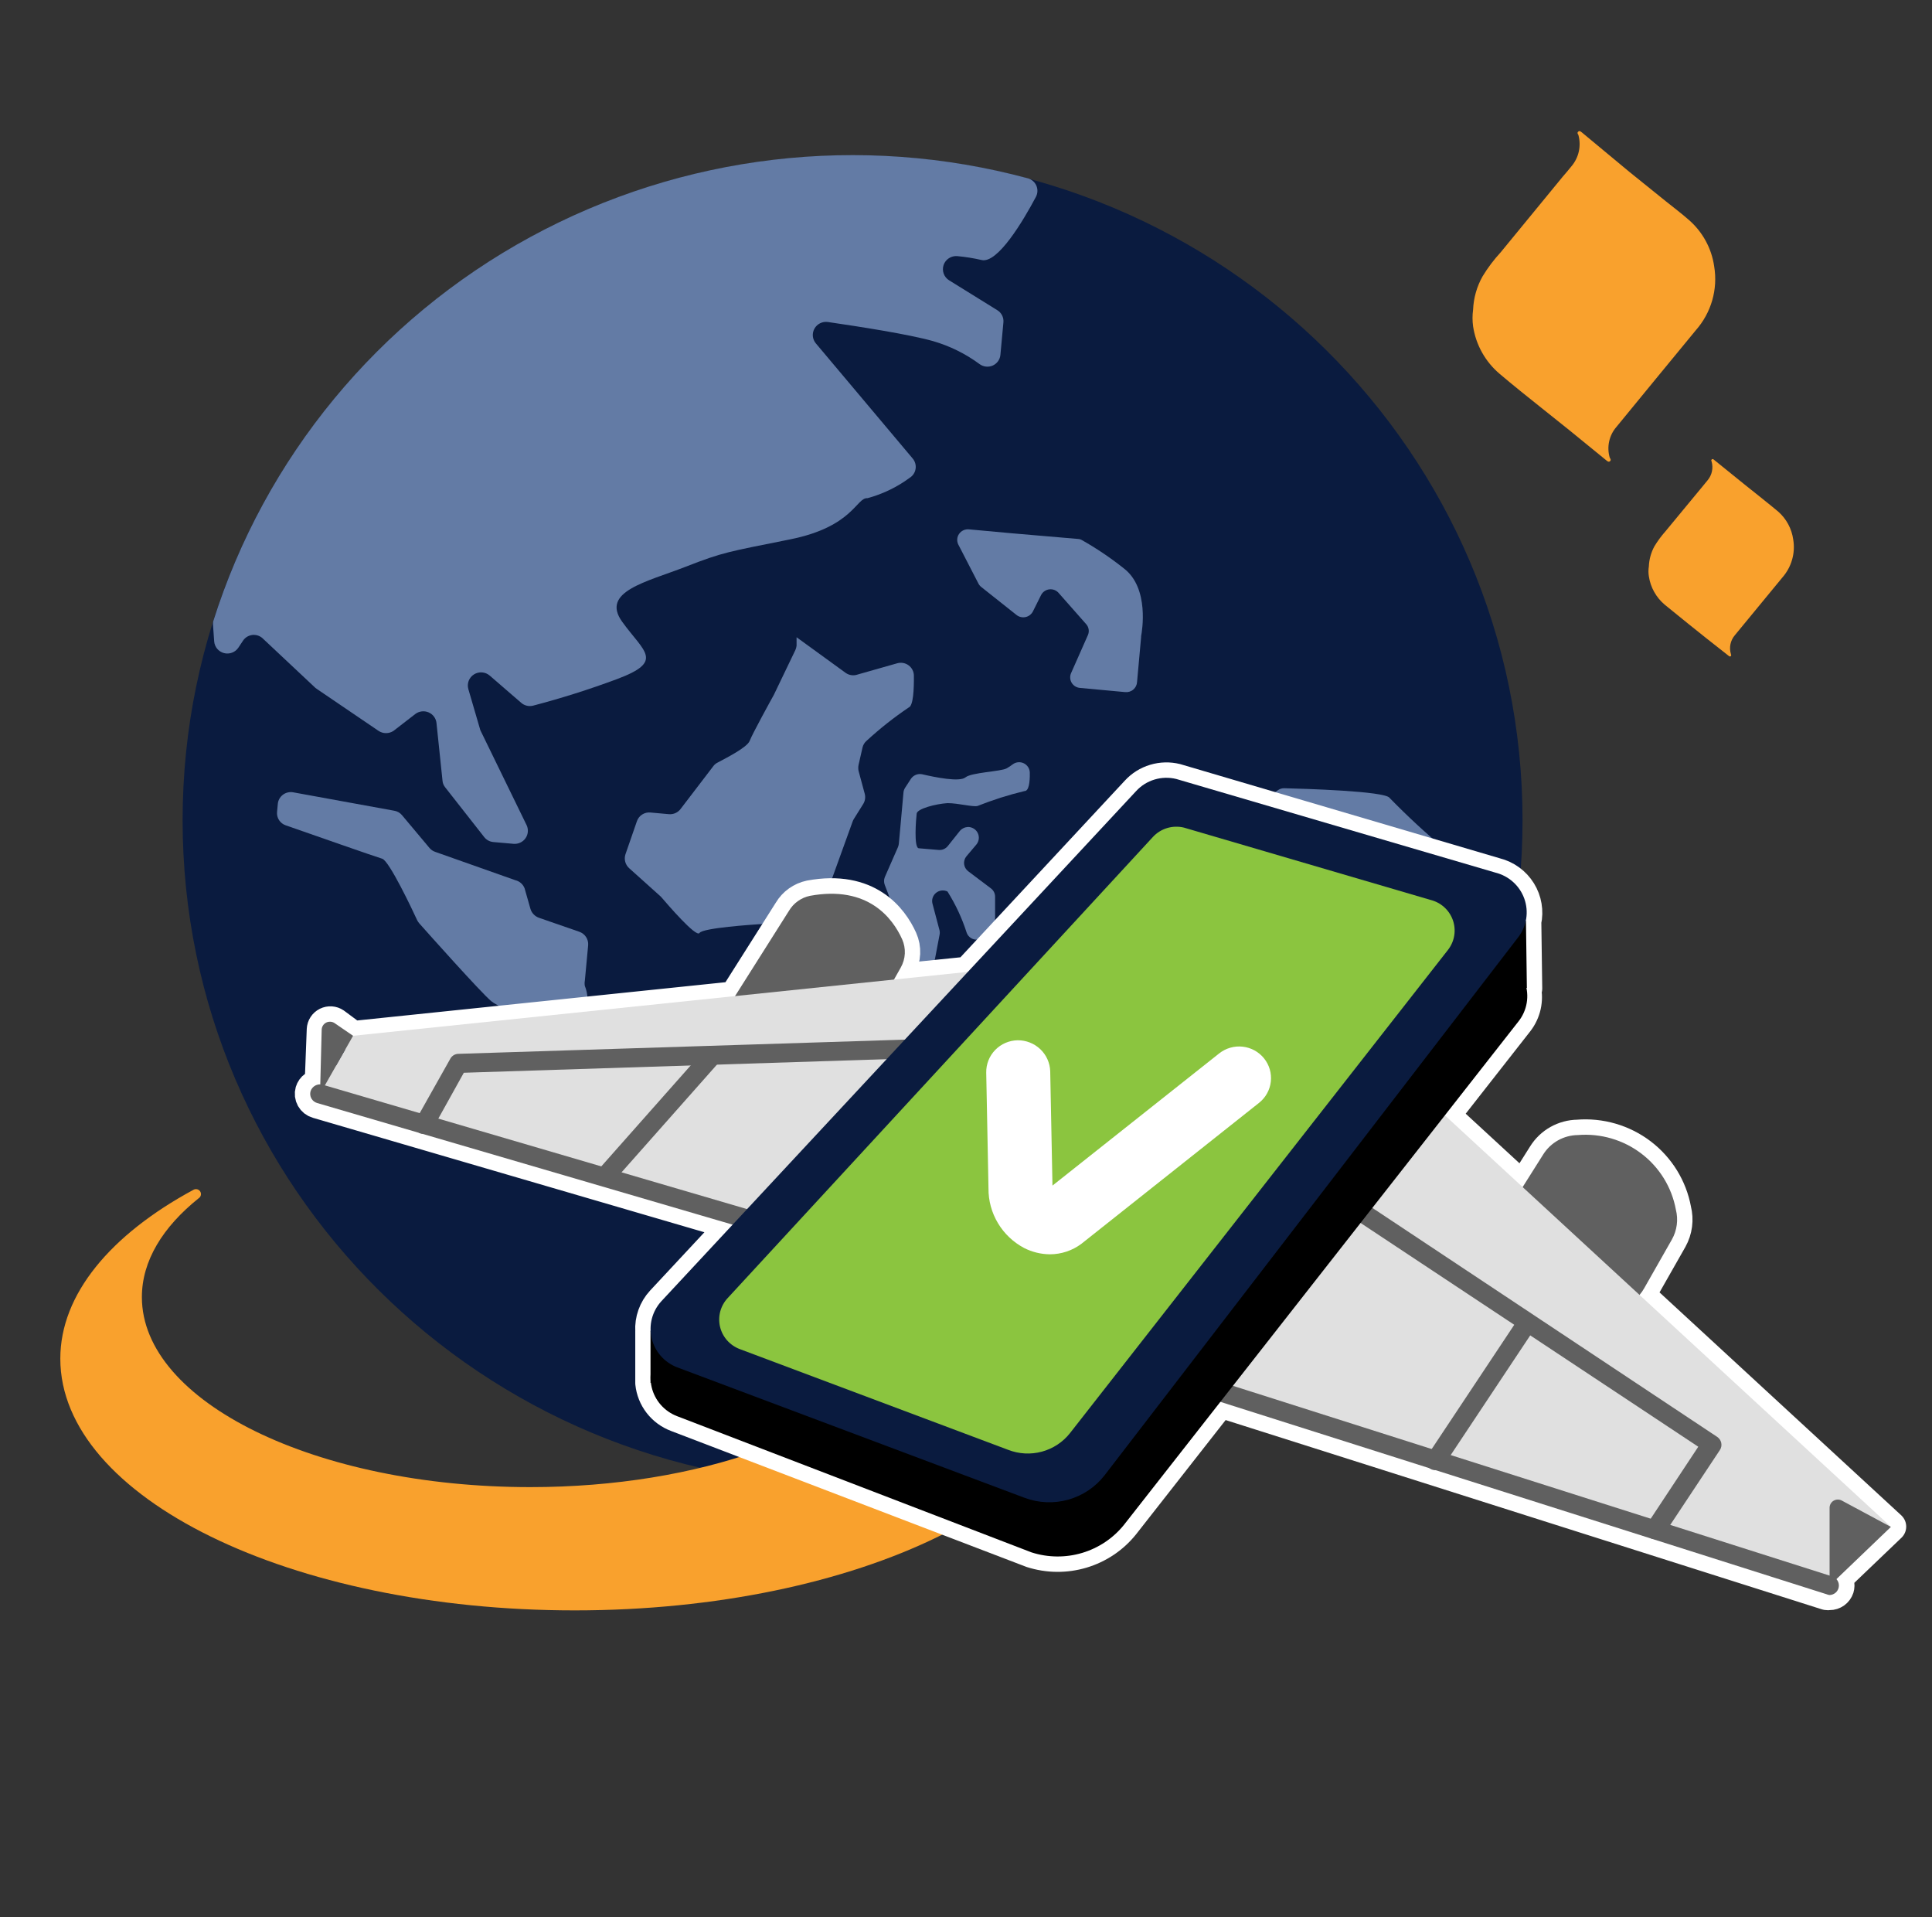
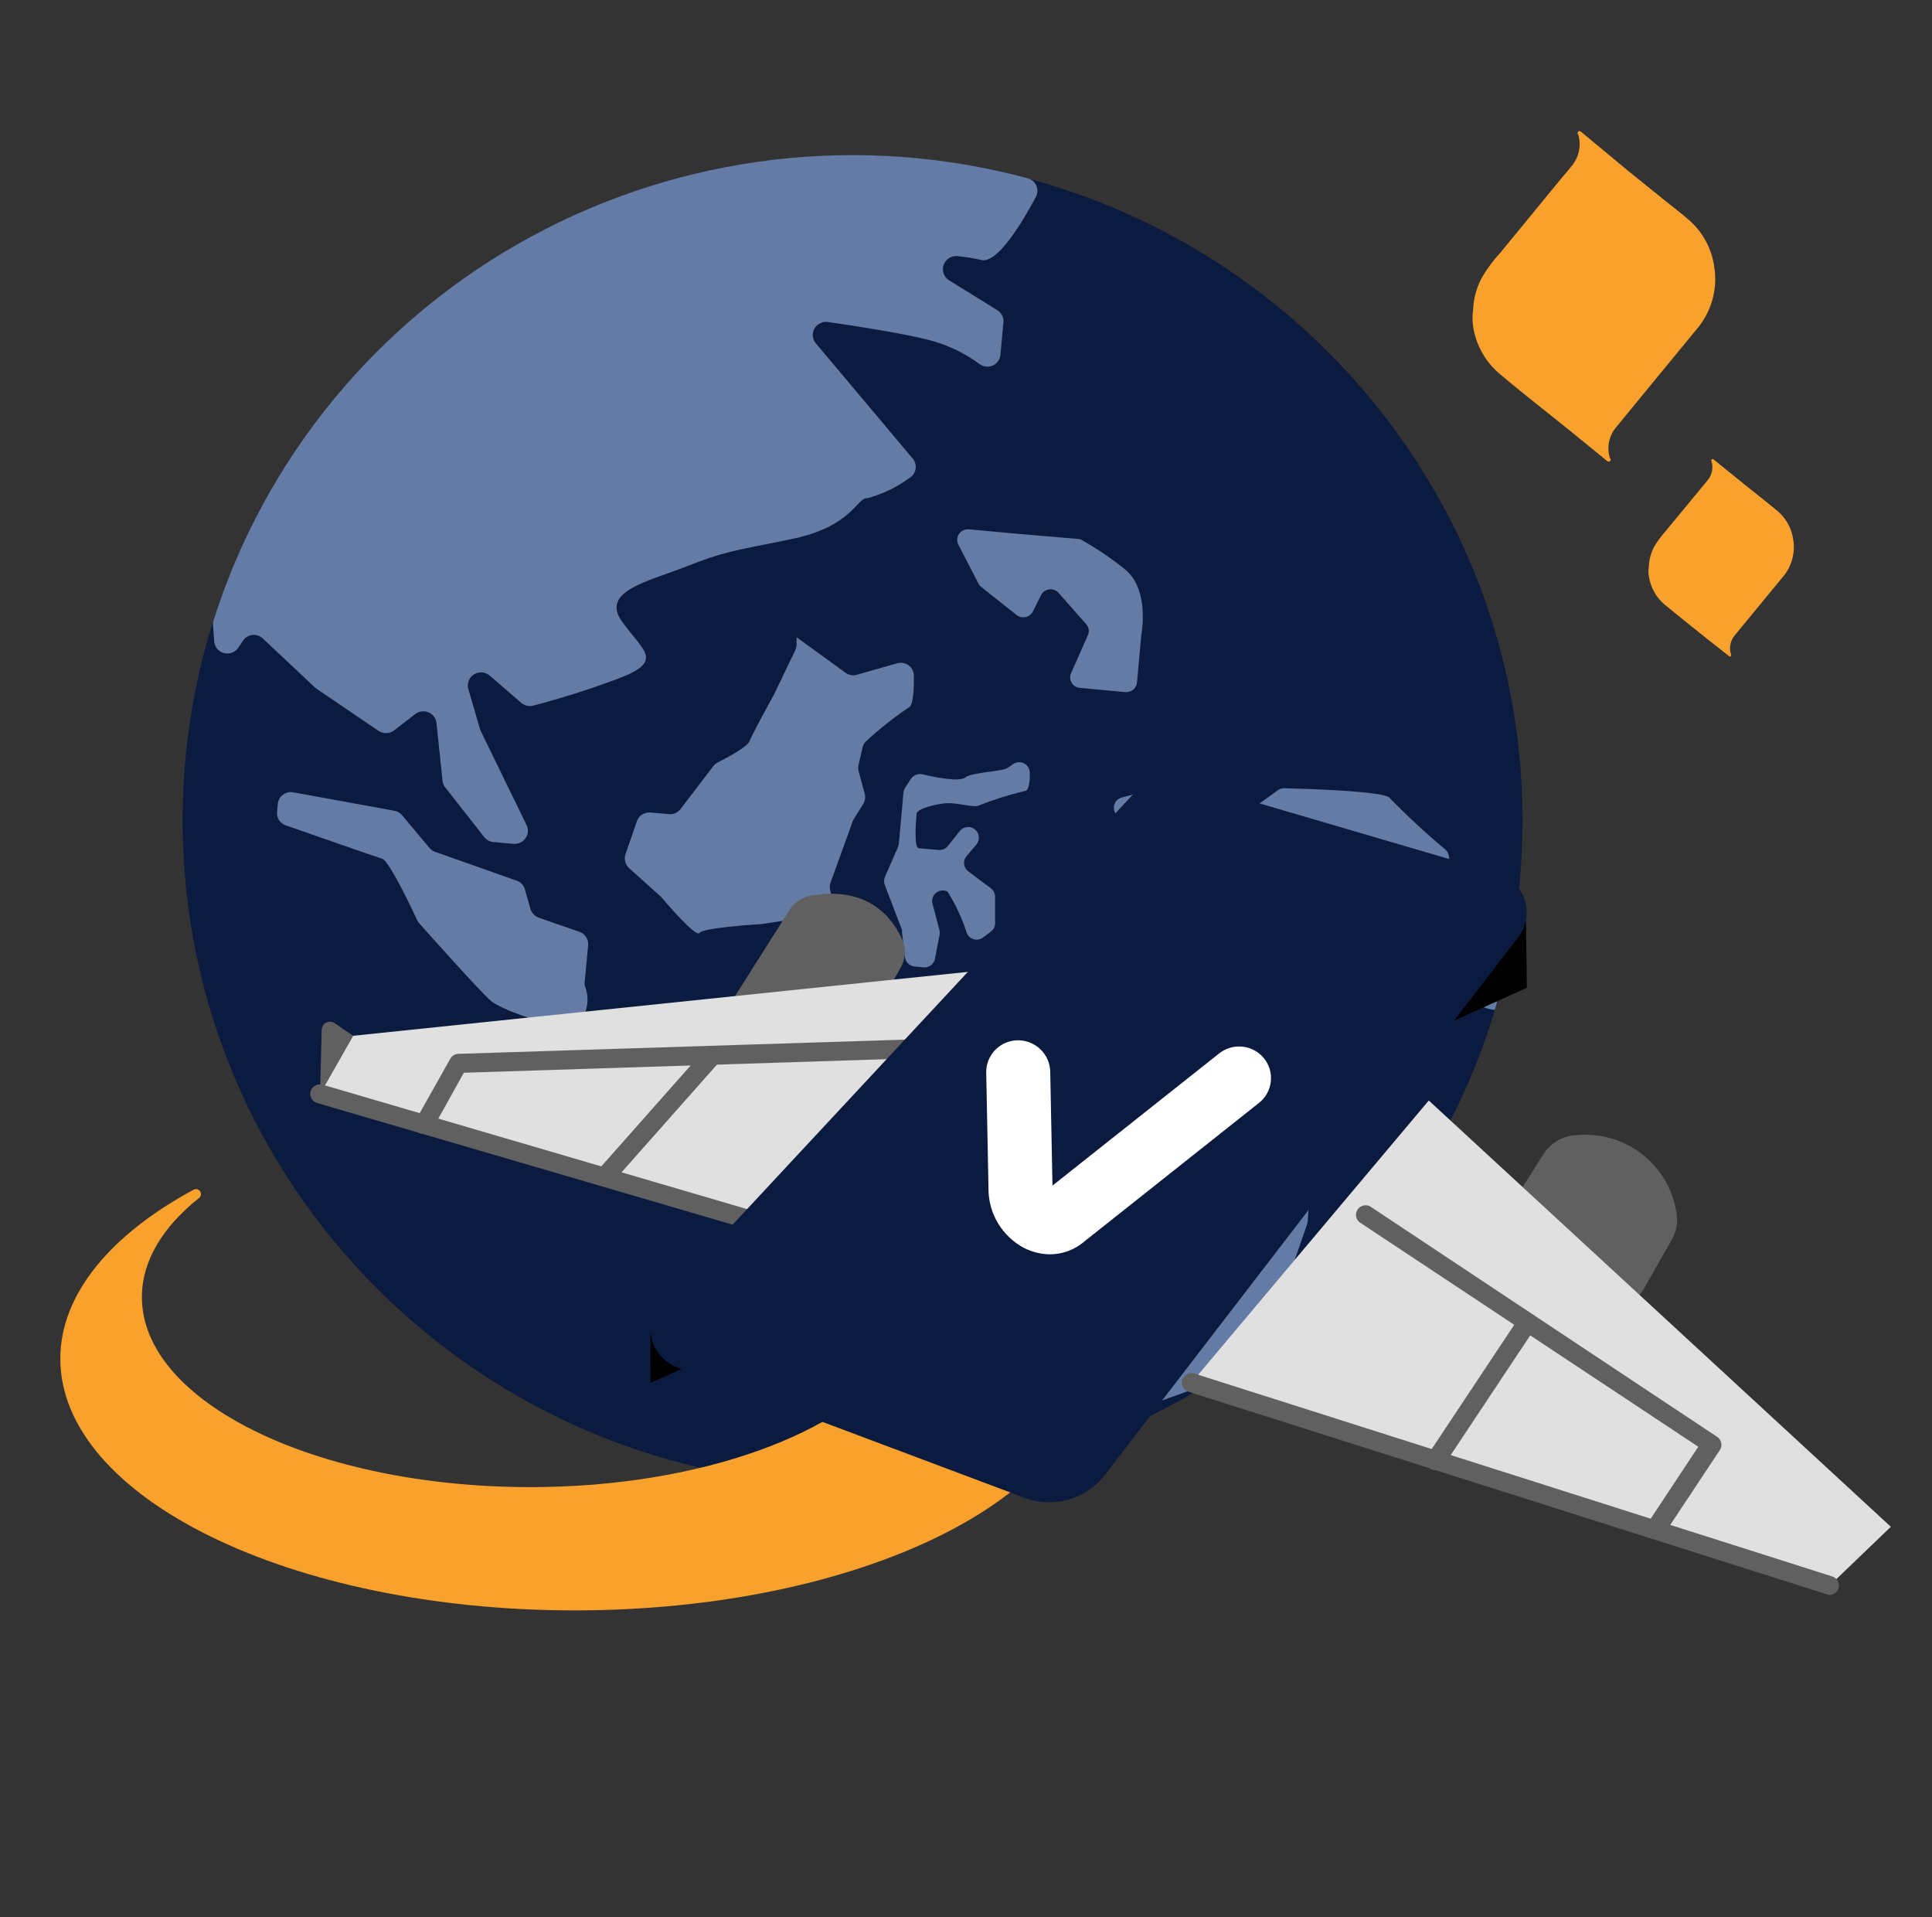
<svg xmlns="http://www.w3.org/2000/svg" width="128" height="127" viewBox="0 0 128 127" fill="none">
  <rect x="0" y="0" width="128" height="127" fill="#333333" stroke="none" />
  <path d="M56.485 98.364C80.999 98.364 100.872 78.65 100.872 54.332C100.872 30.014 80.999 10.3 56.485 10.3C31.97 10.3 12.098 30.014 12.098 54.332C12.098 78.65 31.97 98.364 56.485 98.364Z" fill="#0A1B3F" />
  <path d="M75.334 45.161L75.602 42.199C75.598 42.179 75.598 42.159 75.602 42.14C75.662 41.824 76.16 38.961 74.468 37.657C73.573 36.944 72.621 36.303 71.621 35.742C71.539 35.709 71.451 35.692 71.363 35.693L66.984 35.318L64.177 35.061C64.055 35.052 63.932 35.075 63.822 35.127C63.711 35.179 63.616 35.258 63.546 35.358C63.475 35.458 63.432 35.574 63.421 35.694C63.41 35.816 63.43 35.937 63.48 36.048L64.824 38.654C64.87 38.743 64.935 38.82 65.013 38.882L67.352 40.738C67.434 40.802 67.53 40.847 67.632 40.87C67.734 40.894 67.84 40.895 67.943 40.873C68.045 40.852 68.142 40.808 68.225 40.745C68.309 40.682 68.378 40.602 68.427 40.511L68.974 39.415C69.027 39.311 69.106 39.222 69.202 39.156C69.298 39.09 69.41 39.049 69.526 39.036C69.643 39.023 69.761 39.04 69.869 39.083C69.978 39.127 70.074 39.197 70.148 39.286L71.96 41.34C72.047 41.436 72.104 41.555 72.125 41.683C72.146 41.811 72.13 41.942 72.079 42.061L70.965 44.578C70.918 44.681 70.897 44.793 70.903 44.905C70.909 45.017 70.942 45.126 71 45.223C71.058 45.32 71.138 45.401 71.234 45.461C71.33 45.52 71.439 45.556 71.552 45.565L74.537 45.842C74.635 45.853 74.735 45.843 74.829 45.815C74.924 45.786 75.011 45.738 75.085 45.674C75.16 45.61 75.221 45.531 75.264 45.443C75.306 45.355 75.33 45.258 75.334 45.161Z" fill="#637BA5" />
  <path d="M60.209 46.859C60.508 46.75 60.557 45.644 60.547 44.756C60.547 44.622 60.515 44.49 60.454 44.371C60.393 44.252 60.305 44.149 60.197 44.069C60.089 43.989 59.963 43.936 59.831 43.913C59.698 43.89 59.562 43.898 59.433 43.936L56.825 44.677C56.696 44.724 56.557 44.739 56.42 44.722C56.283 44.705 56.153 44.656 56.039 44.578L52.775 42.209V42.771C52.763 42.87 52.736 42.967 52.695 43.058L51.272 46.02C51.133 46.266 49.829 48.636 49.669 49.07C49.51 49.505 48.077 50.225 47.56 50.502C47.436 50.559 47.33 50.648 47.251 50.758L45.092 53.582C45.003 53.701 44.885 53.795 44.749 53.856C44.613 53.916 44.464 53.941 44.315 53.928L43.101 53.819C42.906 53.798 42.709 53.845 42.544 53.951C42.379 54.057 42.256 54.216 42.195 54.401L41.439 56.583C41.385 56.745 41.38 56.919 41.424 57.084C41.468 57.249 41.56 57.397 41.688 57.511L43.778 59.387L43.857 59.476C44.166 59.831 46.127 62.132 46.345 61.796C46.564 61.46 49.908 61.243 50.326 61.214H50.396L54.437 60.611C54.556 60.593 54.671 60.55 54.773 60.485C54.875 60.42 54.962 60.335 55.029 60.234C55.096 60.133 55.14 60.02 55.16 59.901C55.18 59.783 55.174 59.661 55.143 59.545L55.014 59.002C54.959 58.839 54.959 58.662 55.014 58.498L56.487 54.421C56.507 54.362 56.534 54.306 56.566 54.253L57.183 53.266C57.248 53.166 57.29 53.054 57.309 52.937C57.328 52.819 57.322 52.7 57.293 52.585L56.885 51.074C56.854 50.934 56.854 50.79 56.885 50.65L57.144 49.514C57.184 49.337 57.282 49.178 57.422 49.06C58.294 48.258 59.225 47.522 60.209 46.859Z" fill="#637BA5" />
  <path d="M17.375 42.258L20.898 45.565L21.007 45.644L25.078 48.409C25.225 48.508 25.398 48.56 25.575 48.56C25.753 48.56 25.926 48.508 26.073 48.409L27.516 47.293C27.64 47.199 27.787 47.14 27.941 47.121C28.096 47.102 28.253 47.124 28.396 47.186C28.539 47.247 28.663 47.345 28.755 47.47C28.847 47.595 28.904 47.742 28.919 47.895L29.317 51.706C29.328 51.864 29.387 52.016 29.487 52.141L32.074 55.438C32.146 55.533 32.237 55.612 32.342 55.67C32.446 55.727 32.562 55.763 32.681 55.774L34.025 55.892C34.178 55.905 34.331 55.877 34.47 55.812C34.609 55.748 34.729 55.648 34.816 55.523C34.904 55.398 34.957 55.252 34.97 55.1C34.983 54.949 34.956 54.796 34.891 54.658L31.845 48.409C31.823 48.365 31.806 48.319 31.796 48.27L31.029 45.644C30.977 45.465 30.985 45.273 31.051 45.098C31.118 44.923 31.239 44.774 31.398 44.673C31.557 44.572 31.744 44.524 31.933 44.538C32.121 44.551 32.3 44.624 32.442 44.746L34.532 46.553C34.638 46.645 34.765 46.71 34.902 46.743C35.039 46.776 35.182 46.775 35.319 46.74C37.198 46.248 39.052 45.661 40.872 44.983C44.047 43.798 42.663 43.186 41.22 41.182C39.777 39.178 42.843 38.546 45.4 37.549C47.958 36.552 48.207 36.562 52.367 35.722C56.527 34.883 56.736 32.938 57.472 32.998C58.477 32.727 59.423 32.271 60.259 31.655C60.365 31.59 60.455 31.504 60.525 31.401C60.594 31.299 60.64 31.182 60.659 31.061C60.679 30.939 60.672 30.814 60.639 30.695C60.606 30.576 60.548 30.466 60.468 30.371L56.865 26.087L54.049 22.74C53.937 22.605 53.869 22.44 53.853 22.266C53.838 22.092 53.876 21.917 53.961 21.765C54.047 21.612 54.178 21.489 54.335 21.411C54.493 21.333 54.67 21.304 54.845 21.328C57.005 21.644 60.189 22.138 61.811 22.592C62.927 22.915 63.975 23.433 64.907 24.122C65.031 24.212 65.177 24.267 65.33 24.283C65.483 24.298 65.637 24.273 65.777 24.21C65.917 24.146 66.037 24.047 66.125 23.923C66.214 23.798 66.267 23.652 66.28 23.5L66.479 21.348C66.494 21.188 66.463 21.026 66.388 20.883C66.314 20.739 66.201 20.62 66.061 20.538L62.876 18.564C62.711 18.46 62.586 18.304 62.521 18.122C62.456 17.939 62.454 17.74 62.515 17.556C62.577 17.372 62.699 17.214 62.862 17.107C63.025 17 63.219 16.95 63.414 16.964C63.956 17.013 64.495 17.099 65.026 17.221C66.091 17.488 67.803 14.605 68.629 13.045C68.69 12.932 68.725 12.806 68.731 12.678C68.737 12.549 68.714 12.421 68.664 12.302C68.613 12.184 68.536 12.078 68.439 11.993C68.341 11.908 68.226 11.846 68.101 11.811C57.022 8.829 45.21 10.221 35.144 15.696C25.078 21.171 17.543 30.302 14.12 41.172C14.106 41.28 14.106 41.39 14.12 41.498L14.19 42.485C14.204 42.665 14.274 42.837 14.391 42.976C14.508 43.114 14.666 43.213 14.842 43.259C15.018 43.305 15.205 43.295 15.375 43.23C15.546 43.166 15.691 43.05 15.792 42.9L16.101 42.436C16.168 42.335 16.255 42.249 16.358 42.184C16.461 42.12 16.577 42.078 16.697 42.061C16.818 42.044 16.941 42.053 17.057 42.087C17.174 42.121 17.282 42.179 17.375 42.258Z" fill="#637BA5" />
  <path d="M62.773 53.197C63.499 53.197 64.445 53.464 64.763 53.385C65.776 52.981 66.817 52.651 67.878 52.397C68.167 52.397 68.237 51.805 68.227 51.183C68.226 51.053 68.188 50.925 68.118 50.815C68.049 50.705 67.949 50.616 67.832 50.559C67.714 50.501 67.582 50.477 67.451 50.49C67.321 50.503 67.196 50.551 67.092 50.63C66.963 50.729 66.827 50.819 66.684 50.897C66.306 51.104 64.365 51.163 63.967 51.489C63.569 51.815 61.977 51.489 61.081 51.282C60.94 51.255 60.795 51.271 60.664 51.328C60.533 51.384 60.421 51.478 60.344 51.597L59.966 52.18C59.903 52.275 59.866 52.383 59.857 52.496L59.658 54.707L59.548 55.902C59.538 55.977 59.518 56.05 59.489 56.119L58.623 58.094C58.553 58.265 58.553 58.456 58.623 58.627L59.757 61.589C59.766 61.641 59.766 61.694 59.757 61.747L59.956 63.405C59.976 63.564 60.05 63.711 60.166 63.823C60.282 63.934 60.432 64.003 60.593 64.017L61.18 64.076C61.357 64.092 61.533 64.042 61.674 63.936C61.816 63.831 61.913 63.676 61.947 63.504L62.245 61.934C62.27 61.83 62.27 61.722 62.245 61.618L61.778 59.851C61.745 59.722 61.75 59.586 61.793 59.459C61.836 59.333 61.914 59.221 62.018 59.137C62.123 59.053 62.249 59 62.383 58.985C62.517 58.97 62.652 58.993 62.773 59.051C63.312 59.906 63.74 60.825 64.047 61.786C64.084 61.889 64.146 61.981 64.227 62.055C64.307 62.129 64.404 62.184 64.51 62.214C64.616 62.243 64.728 62.248 64.835 62.227C64.944 62.206 65.045 62.16 65.131 62.092L65.649 61.707C65.737 61.642 65.809 61.557 65.857 61.459C65.906 61.361 65.93 61.253 65.927 61.144V59.387C65.926 59.279 65.9 59.172 65.85 59.077C65.799 58.98 65.727 58.898 65.639 58.834L64.146 57.709C64.072 57.653 64.009 57.582 63.963 57.502C63.916 57.421 63.886 57.332 63.875 57.24C63.864 57.148 63.872 57.055 63.898 56.965C63.924 56.876 63.968 56.793 64.027 56.721L64.694 55.932C64.778 55.827 64.831 55.7 64.846 55.566C64.861 55.432 64.838 55.297 64.778 55.176C64.719 55.055 64.626 54.953 64.511 54.883C64.395 54.812 64.262 54.775 64.126 54.776C64.023 54.782 63.922 54.808 63.829 54.854C63.737 54.9 63.655 54.964 63.589 55.043L62.803 56.03C62.73 56.124 62.634 56.198 62.524 56.245C62.414 56.292 62.294 56.309 62.175 56.297L60.882 56.188C60.523 56.188 60.693 54.214 60.733 53.888C60.772 53.562 62.006 53.246 62.773 53.197Z" fill="#637BA5" />
  <path d="M97.836 61.983L98.423 60.463C98.459 60.378 98.476 60.286 98.475 60.194C98.474 60.102 98.455 60.01 98.418 59.926C98.38 59.841 98.327 59.765 98.259 59.701C98.192 59.637 98.112 59.587 98.025 59.555L96.632 59.022C96.512 58.973 96.407 58.894 96.328 58.791C96.249 58.689 96.2 58.567 96.184 58.439L95.995 56.721C95.978 56.545 95.892 56.382 95.756 56.267C94.467 55.192 93.235 54.052 92.064 52.851C91.785 52.397 86.311 52.239 85.097 52.21C84.944 52.203 84.793 52.248 84.669 52.338L81.067 54.934C80.929 55.035 80.759 55.08 80.589 55.063H80.042C79.893 55.05 79.752 54.99 79.639 54.893C79.526 54.795 79.448 54.664 79.415 54.52L78.927 52.348C78.906 52.257 78.867 52.17 78.811 52.095C78.756 52.019 78.686 51.955 78.605 51.907C78.524 51.859 78.434 51.828 78.341 51.816C78.247 51.803 78.152 51.809 78.061 51.834L74.329 52.822C74.204 52.852 74.09 52.917 73.999 53.007C73.908 53.097 73.844 53.211 73.813 53.335C73.783 53.459 73.787 53.589 73.825 53.71C73.863 53.832 73.934 53.941 74.031 54.026L76.389 56.139C76.479 56.224 76.547 56.329 76.588 56.445C76.737 56.899 77.116 58.074 77.185 58.419C77.255 58.765 83.157 57.877 83.525 57.906C84.039 58.122 84.524 58.401 84.968 58.735C85.044 58.79 85.108 58.859 85.156 58.939C85.205 59.018 85.237 59.106 85.251 59.198C85.265 59.29 85.26 59.384 85.237 59.474C85.214 59.564 85.174 59.648 85.117 59.723L82.589 62.902C82.509 63.002 82.458 63.123 82.442 63.251C82.426 63.379 82.446 63.508 82.499 63.626C82.553 63.743 82.638 63.843 82.745 63.916C82.852 63.989 82.977 64.03 83.107 64.037L85.744 64.195L91.009 64.55C91.317 64.55 91.805 63.859 92.223 63.139C92.289 63.021 92.388 62.924 92.509 62.861C92.629 62.797 92.765 62.77 92.9 62.781C93.036 62.793 93.165 62.843 93.273 62.925C93.381 63.008 93.462 63.12 93.507 63.247L94.025 64.679C94.054 64.765 94.101 64.845 94.163 64.913C94.224 64.981 94.299 65.035 94.383 65.074C95.308 65.508 98.364 66.92 99.04 66.89L99.18 66.397C98.832 65.065 98.383 63.761 97.836 62.497C97.802 62.416 97.784 62.328 97.784 62.24C97.784 62.152 97.802 62.065 97.836 61.983Z" fill="#637BA5" />
  <path d="M86.64 80.86L86.889 77.641C86.899 77.576 86.899 77.51 86.889 77.444L85.297 69.062L85.058 71.669C85.044 71.82 84.981 71.964 84.879 72.077C84.777 72.191 84.641 72.269 84.49 72.3C82.808 72.646 77.464 73.702 76.449 73.386C75.852 73.209 75.942 72.221 76.18 71.234C76.211 71.098 76.201 70.956 76.15 70.825C76.1 70.695 76.012 70.582 75.897 70.501C75.782 70.419 75.646 70.374 75.505 70.369C75.365 70.364 75.225 70.401 75.106 70.474L71.294 72.853H71.204L68.607 74.028C68.519 74.068 68.424 74.088 68.328 74.087L62.078 74.196C61.947 74.2 61.82 74.238 61.71 74.308C61.599 74.377 61.51 74.475 61.451 74.591L58.784 80.12C58.784 80.12 56.684 84.069 56.127 85.5C56.067 85.659 56.067 85.835 56.127 85.994L57.609 89.943C57.672 90.108 57.795 90.243 57.953 90.323C58.111 90.404 58.294 90.423 58.465 90.377C60.36 89.857 62.149 89.011 63.75 87.879C66.159 86.102 68.139 88.867 68.487 89.449C68.522 89.504 68.549 89.564 68.567 89.627L70.04 94.376C70.056 94.476 70.094 94.572 70.152 94.657C70.209 94.742 70.285 94.813 70.373 94.865C70.461 94.918 70.56 94.951 70.662 94.962C70.764 94.973 70.868 94.961 70.965 94.928L80.002 91.68C80.053 91.667 80.1 91.644 80.141 91.611C81.365 90.851 82.54 90.022 83.684 89.153C83.792 89.064 83.874 88.948 83.923 88.817L86.61 81.057C86.628 80.993 86.638 80.927 86.64 80.86Z" fill="#637BA5" />
  <path d="M27.641 60.957C27.679 61.031 27.726 61.101 27.781 61.164C28.368 61.826 31.821 65.696 32.538 66.308C33.254 66.92 37.653 68.569 38.509 67.562C38.731 67.234 38.869 66.858 38.91 66.466C38.952 66.073 38.896 65.677 38.748 65.311C38.726 65.193 38.726 65.073 38.748 64.955L38.967 62.605C38.982 62.414 38.932 62.223 38.826 62.062C38.72 61.901 38.563 61.78 38.38 61.717L35.703 60.789C35.571 60.741 35.451 60.664 35.355 60.563C35.258 60.462 35.186 60.34 35.145 60.206L34.757 58.844C34.707 58.71 34.625 58.591 34.517 58.496C34.409 58.401 34.28 58.334 34.14 58.301L28.835 56.425C28.688 56.376 28.557 56.287 28.457 56.169L26.636 53.997C26.506 53.838 26.322 53.733 26.119 53.7L19.401 52.476C19.284 52.458 19.165 52.464 19.05 52.494C18.936 52.523 18.828 52.575 18.735 52.648C18.642 52.72 18.565 52.81 18.508 52.913C18.451 53.016 18.416 53.129 18.406 53.246L18.356 53.779C18.337 53.97 18.383 54.162 18.488 54.324C18.593 54.485 18.75 54.606 18.933 54.668C20.575 55.24 24.855 56.741 25.322 56.879C25.79 57.018 27.343 60.305 27.641 60.957Z" fill="#637BA5" />
  <path d="M59.618 69.042L63.728 68.272C63.89 68.242 64.058 68.257 64.212 68.317C64.366 68.377 64.499 68.48 64.597 68.612C64.695 68.744 64.753 68.901 64.765 69.064C64.777 69.228 64.741 69.391 64.663 69.536C64.421 69.956 64.221 70.399 64.066 70.859C63.748 71.846 66.853 69.368 69.261 67.374C69.415 67.251 69.521 67.079 69.563 66.888C69.605 66.697 69.579 66.497 69.491 66.322C69.403 66.147 69.257 66.007 69.078 65.925C68.898 65.844 68.696 65.825 68.505 65.873L62.663 67.186C62.529 67.221 62.389 67.221 62.255 67.186L59.648 66.535C59.549 66.515 59.447 66.515 59.349 66.535C58.354 66.633 53.129 67.137 52.93 67.009C52.731 66.88 49.765 66.693 48.859 66.633C48.691 66.623 48.525 66.665 48.382 66.752L46.083 67.957C45.972 68.019 45.848 68.057 45.721 68.067C45.594 68.077 45.466 68.06 45.346 68.016L42.36 66.94C42.249 66.891 42.129 66.866 42.007 66.866C41.886 66.866 41.765 66.891 41.654 66.94L40.111 67.799C39.972 67.871 39.855 67.981 39.773 68.115C39.692 68.249 39.648 68.402 39.648 68.559C39.648 68.715 39.692 68.869 39.773 69.003C39.855 69.137 39.972 69.246 40.111 69.319L41.554 70.109C41.745 70.203 41.961 70.234 42.171 70.198L47.794 68.944C47.906 68.919 48.022 68.916 48.135 68.937C48.248 68.957 48.355 69 48.451 69.062L51.367 70.889C51.501 70.969 51.654 71.011 51.81 71.011C51.966 71.011 52.119 70.969 52.253 70.889L56.682 68.44C56.791 68.382 56.91 68.346 57.034 68.336C57.157 68.326 57.281 68.341 57.398 68.381L59.15 68.983C59.296 69.049 59.459 69.07 59.618 69.042Z" fill="#637BA5" />
  <path d="M59.45 89.992C55.977 94.928 46.393 98.502 35.137 98.502C20.925 98.502 9.4 92.865 9.4 85.915C9.4 83.516 10.784 81.275 13.162 79.369C13.199 79.346 13.23 79.316 13.255 79.28C13.28 79.245 13.297 79.205 13.307 79.163C13.316 79.12 13.317 79.077 13.309 79.034C13.301 78.992 13.285 78.951 13.262 78.915C13.238 78.879 13.208 78.847 13.172 78.823C13.136 78.798 13.096 78.781 13.053 78.772C13.011 78.763 12.967 78.762 12.924 78.769C12.881 78.777 12.84 78.793 12.804 78.816C7.33 81.778 3.996 85.727 3.996 89.992C3.996 99.203 19.253 106.667 38.072 106.667C56.892 106.667 72.119 99.203 72.119 89.992H59.45Z" fill="#F9A12D" />
-   <path d="M125.272 101.119L108.622 85.767C108.736 85.63 108.839 85.485 108.931 85.332L110.772 82.094C111.108 81.492 111.201 80.786 111.031 80.12C110.759 78.643 109.943 77.32 108.742 76.407C107.54 75.495 106.04 75.058 104.532 75.183C104.072 75.189 103.622 75.31 103.222 75.534C102.822 75.759 102.485 76.079 102.243 76.467L100.879 78.629L95.724 73.88L100.591 67.67C100.827 67.362 100.993 67.006 101.078 66.627C101.162 66.249 101.162 65.857 101.079 65.478H101.158L101.098 61.046C101.252 60.359 101.13 59.64 100.759 59.041C100.387 58.442 99.795 58.01 99.108 57.837L77.93 51.597C77.455 51.48 76.958 51.493 76.49 51.634C76.022 51.774 75.601 52.038 75.272 52.397L64.116 64.383L59.219 64.886L59.677 64.076C59.838 63.792 59.931 63.475 59.946 63.149C59.962 62.824 59.9 62.499 59.767 62.201C59.14 60.809 57.508 58.617 53.656 59.328C53.369 59.389 53.098 59.508 52.86 59.678C52.622 59.847 52.422 60.065 52.273 60.315L48.66 66.021L23.381 68.647L22.197 67.769C22.117 67.714 22.023 67.682 21.925 67.675C21.828 67.669 21.731 67.688 21.643 67.731C21.556 67.775 21.482 67.84 21.429 67.922C21.376 68.003 21.346 68.097 21.341 68.193L21.202 71.836C21.062 71.831 20.925 71.871 20.811 71.952C20.698 72.032 20.615 72.148 20.575 72.281C20.529 72.442 20.549 72.614 20.631 72.76C20.713 72.907 20.851 73.015 21.013 73.061L48.541 81.107L43.813 86.181C43.569 86.447 43.38 86.758 43.259 87.098C43.137 87.437 43.086 87.797 43.107 88.156V88.156V91.611C43.157 92.104 43.344 92.573 43.648 92.966C43.953 93.358 44.361 93.658 44.828 93.833L68.346 102.827C69.432 103.174 70.6 103.186 71.693 102.86C72.786 102.534 73.754 101.885 74.466 101L80.836 92.875L121.023 105.63C121.085 105.64 121.149 105.64 121.212 105.63C121.346 105.631 121.477 105.589 121.587 105.511C121.696 105.433 121.777 105.323 121.819 105.196C121.852 105.088 121.855 104.973 121.826 104.863C121.798 104.753 121.741 104.653 121.66 104.574L125.272 101.119Z" stroke="white" stroke-width="2.038" stroke-linecap="round" stroke-linejoin="round" />
  <path d="M108.93 85.332L110.771 82.094C111.108 81.492 111.2 80.786 111.03 80.12C110.759 78.643 109.943 77.32 108.741 76.407C107.54 75.495 106.039 75.058 104.531 75.183C104.072 75.189 103.621 75.31 103.221 75.534C102.821 75.759 102.485 76.079 102.242 76.467L99.894 80.189C99.694 80.503 99.56 80.855 99.502 81.223C99.444 81.591 99.462 81.966 99.555 82.326C99.648 82.687 99.815 83.025 100.044 83.319C100.273 83.614 100.561 83.859 100.889 84.039L105.178 86.398C105.819 86.749 106.573 86.833 107.276 86.633C107.979 86.434 108.574 85.966 108.93 85.332Z" fill="#606060" />
  <path d="M57.877 67.285L59.678 64.086C59.839 63.802 59.931 63.485 59.947 63.159C59.962 62.833 59.901 62.509 59.768 62.211C59.141 60.819 57.508 58.627 53.657 59.338C53.37 59.398 53.099 59.517 52.861 59.687C52.623 59.857 52.423 60.074 52.274 60.325L47.785 67.423L55.747 68.411C56.175 68.457 56.607 68.375 56.987 68.174C57.367 67.973 57.677 67.663 57.877 67.285Z" fill="#606060" />
  <path d="M94.66 72.893L125.273 101.128L121.213 105.028L78.926 91.601L94.66 72.893Z" fill="#E0E0E0" />
  <path d="M72.877 63.464L23.385 68.608L21.195 72.458L58.486 82.913L72.877 63.464Z" fill="#E0E0E0" />
  <path d="M21.203 72.458L21.313 68.193C21.317 68.097 21.347 68.003 21.4 67.922C21.453 67.84 21.527 67.775 21.615 67.731C21.702 67.688 21.799 67.669 21.897 67.675C21.994 67.682 22.088 67.714 22.169 67.769L23.393 68.608L21.203 72.458Z" fill="#606060" />
-   <path d="M121.215 105.028V99.865C121.216 99.771 121.241 99.68 121.288 99.599C121.335 99.517 121.402 99.45 121.483 99.402C121.564 99.355 121.656 99.329 121.751 99.326C121.845 99.325 121.938 99.347 122.021 99.391L125.275 101.138L121.215 105.028Z" fill="#606060" />
  <path d="M28.102 75.104C28.215 75.103 28.327 75.073 28.425 75.015C28.522 74.958 28.603 74.876 28.659 74.778L30.729 71.056L61.412 70.069C61.502 70.08 61.593 70.073 61.679 70.046C61.765 70.02 61.845 69.975 61.913 69.916C61.981 69.857 62.035 69.784 62.072 69.702C62.109 69.621 62.128 69.532 62.128 69.442C62.128 69.353 62.109 69.264 62.072 69.182C62.035 69.101 61.981 69.028 61.913 68.968C61.845 68.909 61.765 68.865 61.679 68.838C61.593 68.812 61.502 68.804 61.412 68.815L30.371 69.803C30.26 69.804 30.152 69.835 30.057 69.892C29.963 69.95 29.885 70.031 29.834 70.128L27.545 74.196C27.504 74.269 27.478 74.348 27.469 74.431C27.459 74.513 27.466 74.597 27.49 74.677C27.513 74.756 27.551 74.831 27.604 74.896C27.656 74.961 27.72 75.015 27.793 75.055C27.891 75.094 27.997 75.111 28.102 75.104Z" fill="#606060" />
  <path d="M109.669 101.987C109.774 101.988 109.878 101.962 109.97 101.912C110.062 101.862 110.14 101.789 110.196 101.701L113.948 96.044C114.039 95.905 114.072 95.736 114.038 95.573C114.005 95.411 113.908 95.268 113.769 95.175L90.869 79.971C90.8 79.917 90.721 79.878 90.635 79.855C90.55 79.833 90.462 79.829 90.375 79.842C90.288 79.855 90.205 79.887 90.13 79.933C90.056 79.98 89.993 80.042 89.944 80.115C89.895 80.187 89.861 80.269 89.846 80.355C89.83 80.441 89.833 80.529 89.853 80.614C89.874 80.699 89.912 80.778 89.965 80.848C90.018 80.918 90.085 80.975 90.162 81.018L112.515 95.827L109.121 100.961C109.052 101.055 109.011 101.166 109.003 101.282C108.995 101.399 109.02 101.515 109.075 101.617C109.13 101.72 109.212 101.806 109.314 101.864C109.416 101.923 109.532 101.952 109.649 101.948L109.669 101.987Z" fill="#606060" />
  <path d="M50.402 81.64C50.539 81.639 50.672 81.594 50.781 81.513C50.891 81.431 50.97 81.316 51.009 81.186C51.033 81.107 51.041 81.024 51.033 80.941C51.025 80.859 51 80.779 50.96 80.707C50.92 80.634 50.866 80.57 50.801 80.518C50.736 80.467 50.661 80.428 50.581 80.406L21.371 71.846C21.208 71.803 21.033 71.824 20.885 71.905C20.737 71.986 20.626 72.12 20.575 72.281C20.529 72.442 20.549 72.614 20.631 72.76C20.713 72.907 20.851 73.015 21.013 73.061L50.223 81.61C50.28 81.63 50.341 81.64 50.402 81.64Z" fill="#606060" />
  <path d="M121.216 105.65C121.364 105.645 121.505 105.589 121.616 105.493C121.727 105.396 121.8 105.264 121.823 105.119C121.847 104.975 121.819 104.826 121.745 104.7C121.67 104.573 121.554 104.477 121.415 104.426L79.128 90.979C79.049 90.954 78.965 90.945 78.881 90.951C78.798 90.959 78.717 90.982 78.642 91.02C78.568 91.058 78.502 91.11 78.448 91.173C78.394 91.237 78.353 91.31 78.327 91.389C78.302 91.468 78.292 91.552 78.299 91.634C78.306 91.717 78.329 91.797 78.368 91.871C78.406 91.945 78.459 92.011 78.523 92.064C78.587 92.118 78.66 92.159 78.74 92.184L121.027 105.601C121.087 105.627 121.151 105.644 121.216 105.65Z" fill="#606060" />
-   <path d="M99.069 63.336L77.931 54.836C77.456 54.719 76.959 54.731 76.491 54.872C76.023 55.013 75.602 55.276 75.273 55.635L43.815 89.429C43.515 89.757 43.3 90.152 43.188 90.581C43.077 91.01 43.073 91.459 43.176 91.889C43.279 92.32 43.486 92.719 43.779 93.053C44.072 93.386 44.443 93.644 44.859 93.803L68.347 102.827C69.433 103.174 70.601 103.186 71.694 102.86C72.787 102.534 73.755 101.885 74.467 101L100.592 67.67C100.879 67.312 101.071 66.887 101.148 66.435C101.225 65.983 101.186 65.52 101.034 65.087C100.882 64.654 100.622 64.267 100.279 63.961C99.935 63.655 99.519 63.44 99.069 63.336Z" fill="black" />
  <path d="M43.098 88.146V91.601L101.159 65.429L101.099 60.996" fill="black" />
  <path d="M99.069 57.797L77.931 51.597C77.456 51.48 76.959 51.493 76.491 51.634C76.023 51.774 75.602 52.038 75.273 52.397L43.815 86.191C43.515 86.519 43.3 86.914 43.188 87.343C43.077 87.771 43.073 88.22 43.176 88.651C43.279 89.082 43.486 89.481 43.779 89.814C44.072 90.148 44.443 90.405 44.859 90.565L67.889 99.213C68.819 99.56 69.838 99.6 70.793 99.328C71.748 99.056 72.59 98.486 73.194 97.703L100.592 62.072C100.866 61.714 101.045 61.294 101.115 60.85C101.185 60.406 101.142 59.952 100.991 59.528C100.84 59.105 100.586 58.724 100.25 58.422C99.915 58.12 99.509 57.906 99.069 57.797Z" fill="#0A1B3F" />
-   <path d="M94.763 59.604L78.432 54.816C78.065 54.728 77.682 54.74 77.321 54.849C76.96 54.959 76.636 55.162 76.382 55.438L48.207 85.984C47.973 86.236 47.805 86.541 47.717 86.872C47.63 87.204 47.626 87.551 47.705 87.885C47.785 88.218 47.946 88.527 48.174 88.784C48.402 89.041 48.69 89.239 49.013 89.36L66.798 96.034C67.509 96.31 68.29 96.352 69.027 96.153C69.764 95.954 70.416 95.524 70.888 94.928L95.938 62.911C96.151 62.635 96.292 62.31 96.347 61.967C96.403 61.623 96.37 61.271 96.254 60.942C96.137 60.614 95.94 60.319 95.68 60.086C95.419 59.852 95.104 59.687 94.763 59.604Z" fill="#8BC53F" />
  <path d="M95.108 97.367C95.215 97.367 95.319 97.341 95.413 97.291C95.507 97.241 95.587 97.168 95.646 97.081L101.617 88.097C101.708 87.955 101.739 87.783 101.703 87.619C101.668 87.455 101.569 87.311 101.428 87.218C101.358 87.172 101.28 87.141 101.198 87.126C101.116 87.111 101.032 87.112 100.95 87.129C100.869 87.147 100.791 87.18 100.723 87.228C100.655 87.275 100.597 87.335 100.552 87.406L94.581 96.39C94.512 96.484 94.471 96.595 94.463 96.711C94.454 96.828 94.479 96.944 94.534 97.046C94.589 97.149 94.672 97.235 94.773 97.293C94.875 97.352 94.991 97.381 95.108 97.377V97.367Z" fill="#606060" />
  <path d="M40.212 78.421C40.303 78.421 40.392 78.401 40.474 78.364C40.557 78.326 40.63 78.272 40.69 78.204L47.537 70.474C47.648 70.349 47.706 70.186 47.696 70.019C47.687 69.853 47.612 69.697 47.487 69.585C47.357 69.478 47.191 69.424 47.022 69.435C46.854 69.446 46.696 69.521 46.581 69.645L39.734 77.375C39.624 77.501 39.568 77.665 39.58 77.831C39.591 77.998 39.668 78.153 39.794 78.263C39.908 78.367 40.057 78.424 40.212 78.421Z" fill="#606060" />
  <path d="M69.56 83.081C68.968 83.076 68.385 82.934 67.858 82.667C67.137 82.286 66.535 81.717 66.118 81.02C65.7 80.324 65.483 79.528 65.49 78.718L65.34 71.047C65.335 70.77 65.385 70.496 65.486 70.239C65.588 69.982 65.74 69.747 65.933 69.548C66.126 69.349 66.357 69.19 66.612 69.079C66.867 68.969 67.142 68.909 67.42 68.904C67.979 68.899 68.518 69.111 68.922 69.494C69.326 69.878 69.562 70.403 69.58 70.958L69.729 78.53L80.776 69.773C80.993 69.601 81.242 69.474 81.509 69.397C81.775 69.321 82.055 69.297 82.331 69.328C82.606 69.359 82.874 69.443 83.117 69.576C83.359 69.709 83.574 69.888 83.747 70.104C83.92 70.319 84.049 70.566 84.126 70.831C84.203 71.095 84.226 71.372 84.195 71.646C84.165 71.919 84.079 72.184 83.945 72.425C83.811 72.666 83.63 72.879 83.413 73.051L71.64 82.39C71.04 82.837 70.31 83.08 69.56 83.081Z" fill="white" />
  <path d="M106.433 30.5C106.503 30.549 106.563 30.618 106.652 30.559C106.742 30.5 106.722 30.411 106.652 30.322C106.547 29.97 106.532 29.597 106.611 29.238C106.689 28.879 106.857 28.546 107.1 28.269C108.842 26.136 110.603 24.004 112.355 21.871C112.859 21.299 113.23 20.624 113.44 19.893C113.65 19.163 113.694 18.395 113.569 17.646C113.398 16.442 112.793 15.341 111.867 14.546C111.38 14.121 110.872 13.736 110.365 13.331L107.976 11.406L104.801 8.77C104.732 8.721 104.662 8.642 104.572 8.711C104.483 8.78 104.513 8.859 104.572 8.938C104.671 9.294 104.681 9.669 104.601 10.031C104.522 10.392 104.355 10.728 104.115 11.011C103.925 11.248 103.726 11.485 103.527 11.712L99.427 16.708C98.973 17.2 98.57 17.736 98.223 18.307C97.841 18.985 97.627 19.743 97.596 20.519C97.546 20.882 97.546 21.251 97.596 21.614C97.78 22.841 98.406 23.959 99.357 24.764C100.253 25.524 101.169 26.255 102.084 26.985L103.975 28.496L106.433 30.5Z" fill="#F9A12D" />
  <path d="M114.545 43.453C114.545 43.453 114.625 43.522 114.675 43.453C114.725 43.383 114.675 43.364 114.675 43.314C114.612 43.103 114.603 42.88 114.648 42.665C114.693 42.45 114.791 42.249 114.934 42.08L118.079 38.26C118.381 37.918 118.604 37.514 118.729 37.077C118.855 36.64 118.881 36.181 118.805 35.732C118.706 35.019 118.353 34.364 117.81 33.886C117.521 33.639 117.213 33.402 116.914 33.156L115.481 32.01L113.54 30.441C113.54 30.441 113.461 30.362 113.401 30.441C113.341 30.52 113.401 30.529 113.401 30.579C113.46 30.791 113.466 31.014 113.419 31.229C113.373 31.443 113.274 31.644 113.132 31.813L112.784 32.237L110.336 35.199C110.064 35.505 109.82 35.836 109.609 36.186C109.385 36.597 109.259 37.053 109.241 37.519C109.206 37.735 109.206 37.955 109.241 38.171C109.349 38.906 109.725 39.576 110.296 40.056L111.928 41.379L113.053 42.278L114.545 43.453Z" fill="#F9A12D" />
</svg>